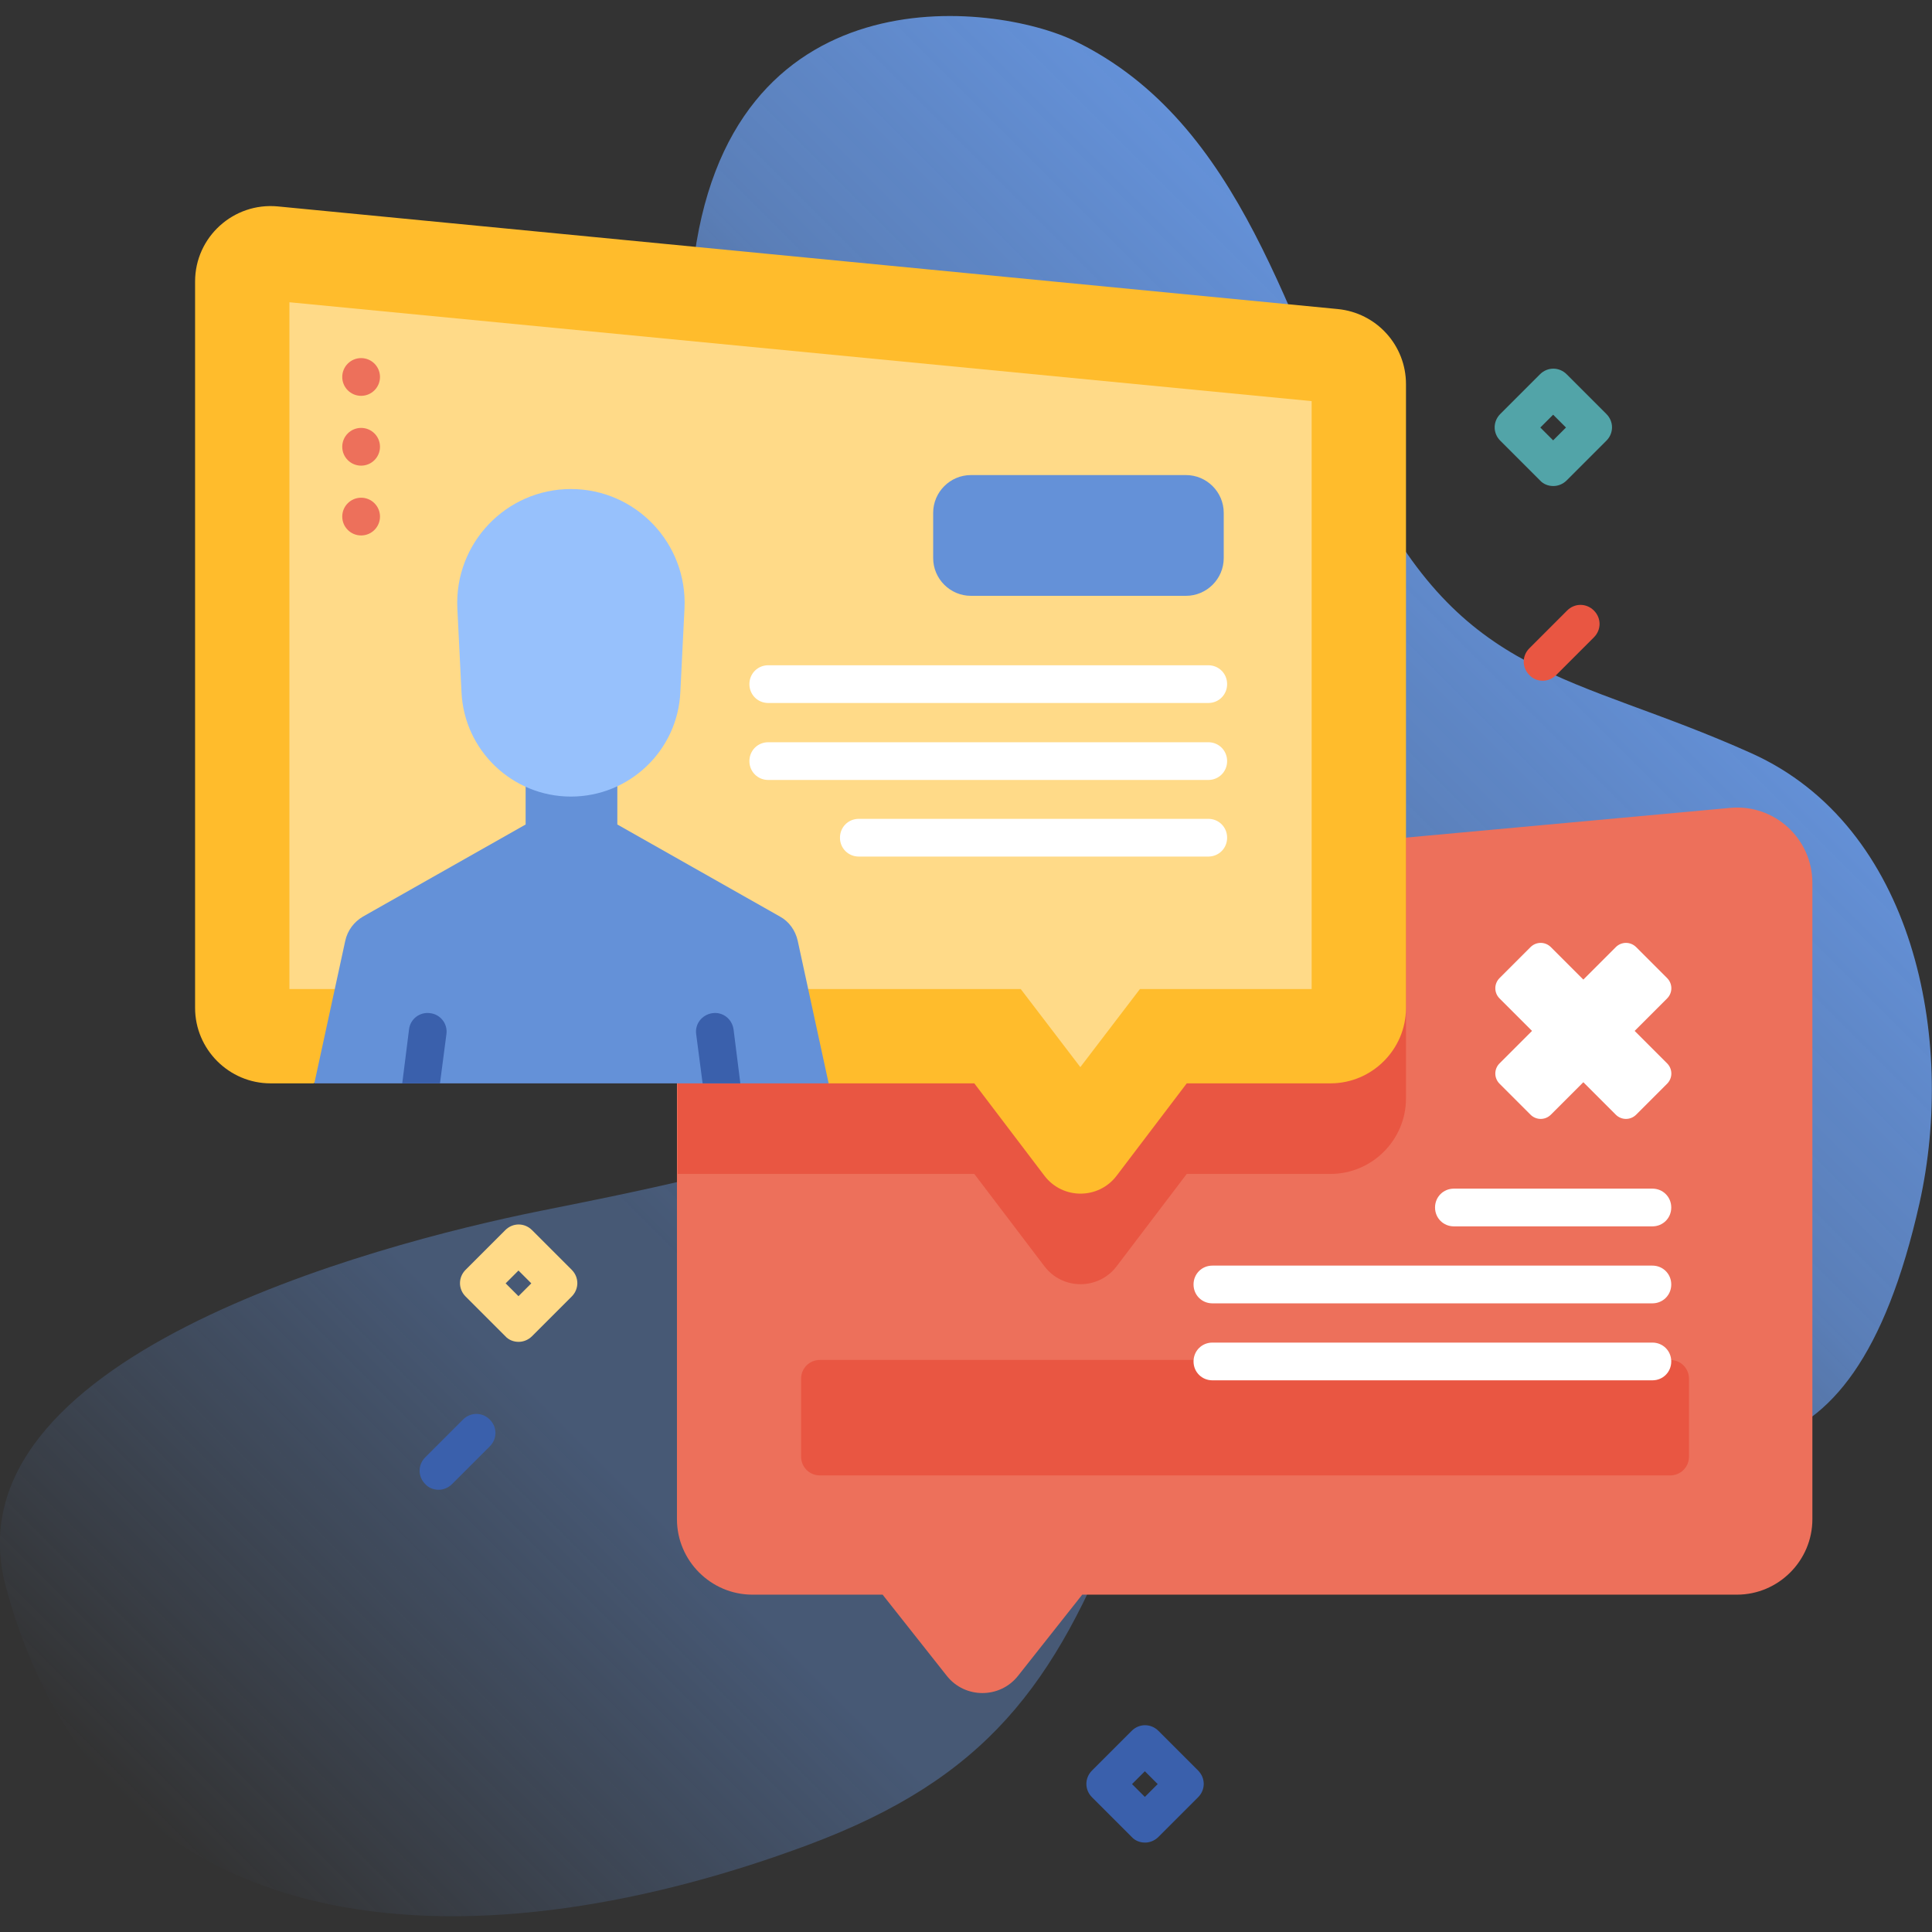
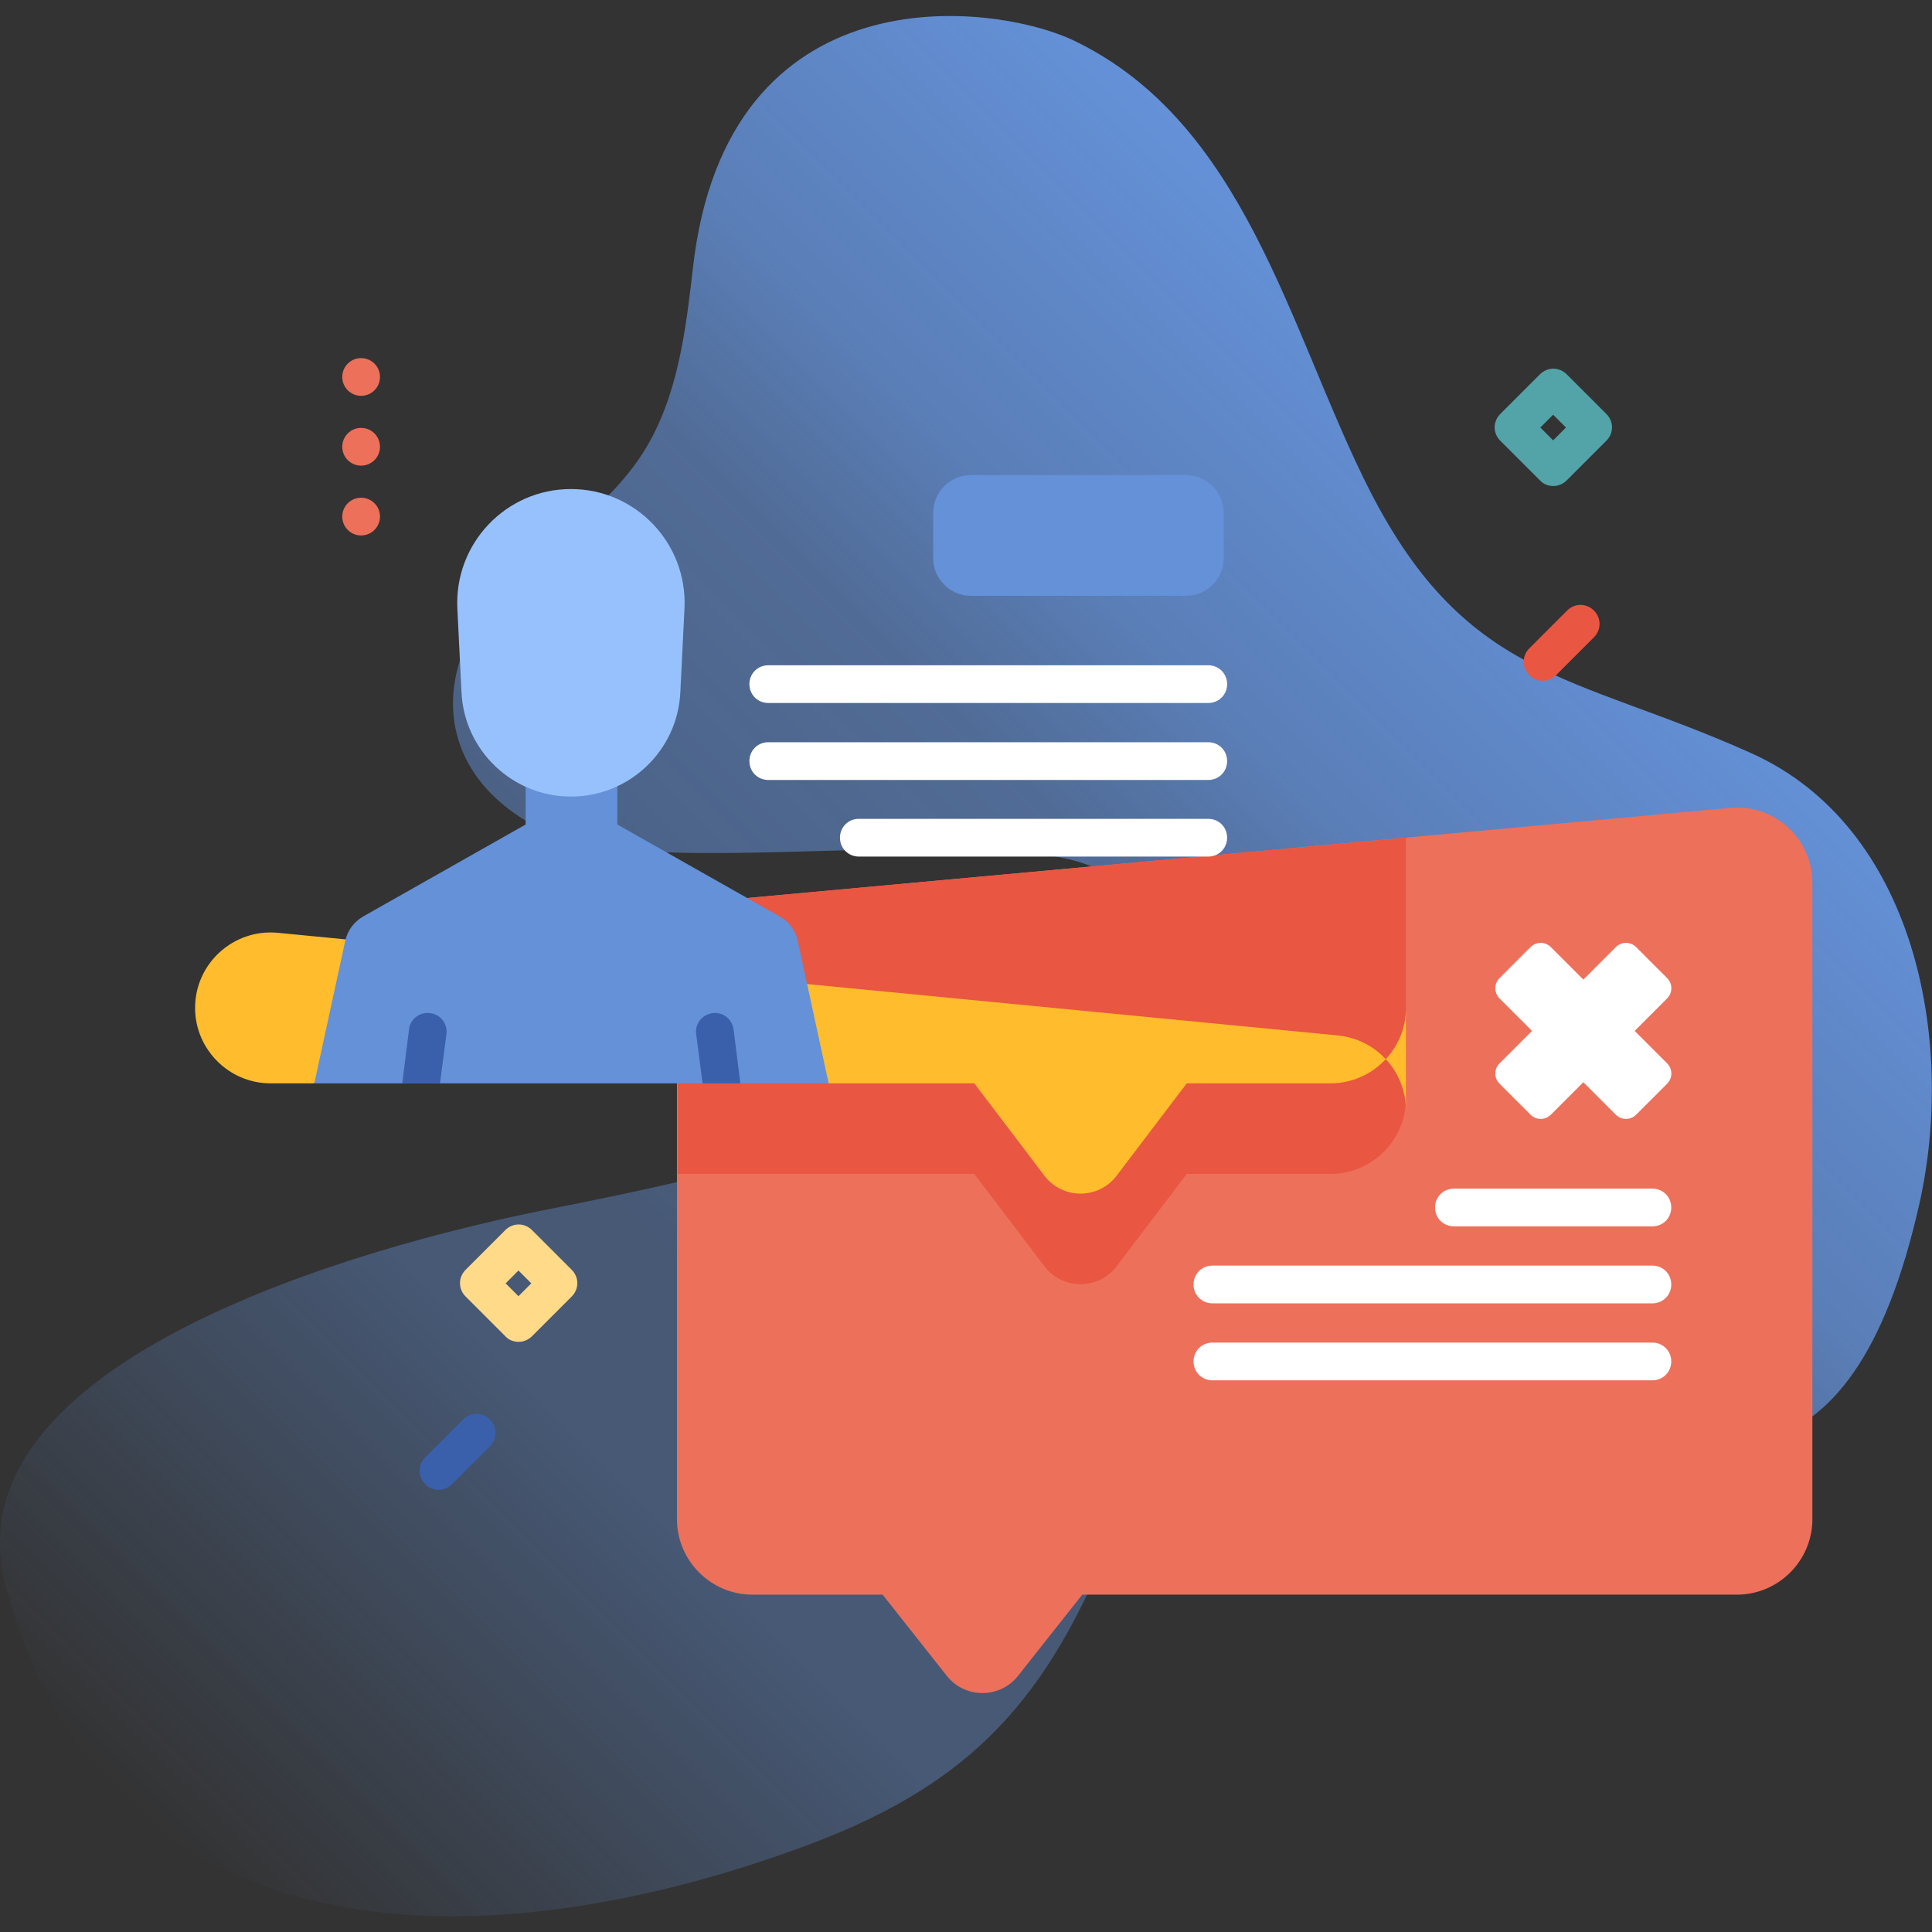
<svg xmlns="http://www.w3.org/2000/svg" id="Capa_1" version="1.1" viewBox="0 0 512 512">
  <rect x="0" y="0" width="512" height="512" fill="#333333" stroke="none" />
  <defs>
    <style>
      .st0 {
        fill: #3a60ac;
      }

      .st1 {
        fill: #fff;
      }

      .st2 {
        fill: #e95642;
      }

      .st3 {
        fill: #6491d8;
      }

      .st4 {
        fill: #ed705b;
      }

      .st5 {
        fill: #ffda88;
      }

      .st6 {
        fill: #ffbc2c;
      }

      .st7 {
        fill: #97c1fc;
      }

      .st8 {
        fill: url(#linear-gradient);
      }

      .st9 {
        fill: #52a4a8;
      }
    </style>
    <linearGradient id="linear-gradient" x1="48.7" y1="19.4" x2="411" y2="381.7" gradientTransform="translate(0 512) scale(1 -1)" gradientUnits="userSpaceOnUse">
      <stop offset="0" stop-color="#6491d8" stop-opacity="0" />
      <stop offset=".3" stop-color="#6491d8" stop-opacity=".4" />
      <stop offset=".4" stop-color="#6491d8" stop-opacity=".4" />
      <stop offset=".5" stop-color="#6491d8" stop-opacity=".5" />
      <stop offset=".7" stop-color="#6491d8" stop-opacity=".6" />
      <stop offset=".8" stop-color="#6491d8" stop-opacity=".8" />
      <stop offset="1" stop-color="#6491d8" />
    </linearGradient>
  </defs>
  <path class="st8" d="M284.9,10.9c44.7,21.7,56.5,75.3,76.8,116.5,26.1,53.1,54.8,50.8,102.4,72.2,43.2,19.4,54.3,75.7,44.6,119.2-36.6,163.1-159.5-50.8-211.6,82.8-17.5,45-35.8,69.7-82.9,87.3-83,31-184.9,33.7-212.6-68.2-16.5-60.5,96.9-90.8,141.6-99.8,38.8-7.8,174.1-33.2,154-84.5-9.1-23.2-120-1.6-150.9-15.3-33.8-14.9-33.6-48-7.2-70.5,11.4-9.7,24-18.7,31.8-31.4,8.7-14.2,10.8-31.4,12.7-47.9C192.4-8.3,263.5.5,284.9,10.9h0Z" />
  <path class="st4" d="M197.8,238l260.7-23.9c11.7-1.1,21.8,8.1,21.8,19.9v168.6c0,11-9,20-20,20h-173.5l-17,21.5c-4.8,6.1-14.1,6.1-18.9,0l-17-21.5h-34.5c-11,0-20-9-20-20v-144.7c0-10.3,7.9-19,18.2-19.9h0Z" />
  <path class="st2" d="M372.6,222v69.1c0,11-9,20-20,20h-38.1l-18.6,24.5c-4.8,6.3-14.3,6.3-19.1,0l-18.6-24.5h-78.6v-53.2c0-10.3,7.9-19,18.2-19.9l174.8-16Z" />
-   <path class="st6" d="M372.6,101.7v165.4c0,11-9,20-20,20h-38.1l-18.6,24.5c-4.8,6.3-14.3,6.3-19.1,0l-18.6-24.5h-38.6l-21.7-11.7h-93.1l-21.7,11.7h-11.4c-11,0-20-9-20-20V74.6c0-11.8,10.2-21,21.9-19.9l280.9,27.2c10.3,1,18.1,9.6,18.1,19.9h0Z" />
-   <path class="st5" d="M270.5,262.1H76.7V80.1l270.9,26.2v155.8h-45.5l-15.8,20.7-15.8-20.7Z" />
+   <path class="st6" d="M372.6,101.7v165.4c0,11-9,20-20,20h-38.1l-18.6,24.5c-4.8,6.3-14.3,6.3-19.1,0l-18.6-24.5h-38.6l-21.7-11.7h-93.1l-21.7,11.7h-11.4c-11,0-20-9-20-20c0-11.8,10.2-21,21.9-19.9l280.9,27.2c10.3,1,18.1,9.6,18.1,19.9h0Z" />
  <path class="st3" d="M219.6,287.1l-8.2-37.8c-.6-2.7-2.3-5.1-4.7-6.4l-43.1-24.4v-14.7h-24.3v14.7l-43.1,24.4c-2.4,1.4-4.1,3.7-4.7,6.4l-8.2,37.8h136.4Z" />
  <path class="st7" d="M181.4,161.2l-1.1,22.2c-.7,15.5-13.5,27.7-29,27.7s-28.3-12.2-29-27.7l-1.1-22.2c-.8-17.2,12.9-31.6,30.1-31.6s30.9,14.4,30.1,31.6h0Z" />
  <path class="st0" d="M116.6,287.1l1.7-13c.4-2.8-1.6-5.3-4.3-5.6-2.8-.4-5.3,1.6-5.6,4.3l-1.8,14.3h10.1Z" />
  <path class="st0" d="M186.1,287.1h10.1l-1.8-14.3c-.4-2.8-2.9-4.7-5.6-4.3-2.8.4-4.7,2.9-4.3,5.6l1.7,13Z" />
  <path class="st1" d="M320.2,206.7h-116.6c-2.8,0-5-2.2-5-5s2.2-5,5-5h116.6c2.8,0,5,2.2,5,5s-2.2,5-5,5Z" />
  <path class="st1" d="M320.2,227h-92.6c-2.8,0-5-2.2-5-5s2.2-5,5-5h92.6c2.8,0,5,2.2,5,5s-2.2,5-5,5Z" />
  <path class="st1" d="M320.2,186.3h-116.6c-2.8,0-5-2.2-5-5s2.2-5,5-5h116.6c2.8,0,5,2.2,5,5s-2.2,5-5,5Z" />
  <path class="st3" d="M257.3,157.9h57c5.5,0,10-4.5,10-10v-12c0-5.5-4.5-10-10-10h-57c-5.5,0-10,4.5-10,10v12c0,5.5,4.5,10,10,10Z" />
  <circle class="st4" cx="95.7" cy="136.9" r="5" />
  <circle class="st4" cx="95.7" cy="118.4" r="5" />
  <circle class="st4" cx="95.7" cy="99.9" r="5" />
-   <path class="st2" d="M442.6,391h-225.3c-2.8,0-5-2.2-5-5v-20.6c0-2.8,2.2-5,5-5h225.3c2.8,0,5,2.2,5,5v20.6c0,2.8-2.2,5-5,5Z" />
  <path class="st1" d="M437.9,335.4h-116.6c-2.8,0-5,2.2-5,5s2.2,5,5,5h116.6c2.8,0,5-2.2,5-5s-2.2-5-5-5Z" />
  <path class="st1" d="M437.9,315h-52.6c-2.8,0-5,2.2-5,5s2.2,5,5,5h52.6c2.8,0,5-2.2,5-5s-2.2-5-5-5Z" />
  <path class="st1" d="M437.9,355.8h-116.6c-2.8,0-5,2.2-5,5s2.2,5,5,5h116.6c2.8,0,5-2.2,5-5s-2.2-5-5-5Z" />
  <path class="st1" d="M441.8,259.2l-8.2-8.2c-1.5-1.5-3.9-1.5-5.4,0l-8.6,8.6-8.6-8.6c-1.5-1.5-3.9-1.5-5.4,0l-8.2,8.2c-1.5,1.5-1.5,3.9,0,5.4l8.6,8.6-8.6,8.6c-1.5,1.5-1.5,3.9,0,5.4l8.2,8.2c1.5,1.5,3.9,1.5,5.4,0l8.6-8.6,8.6,8.6c1.5,1.5,3.9,1.5,5.4,0l8.2-8.2c1.5-1.5,1.5-3.9,0-5.4l-8.6-8.6,8.6-8.6c1.5-1.5,1.5-3.9,0-5.4Z" />
-   <path class="st0" d="M303.4,488.3c-1.3,0-2.6-.5-3.5-1.5l-10.5-10.5c-2-2-2-5.1,0-7.1l10.5-10.5c2-2,5.1-2,7.1,0l10.5,10.5c2,2,2,5.1,0,7.1l-10.5,10.5c-1,1-2.3,1.5-3.5,1.5ZM300,472.8l3.4,3.4,3.4-3.4-3.4-3.4-3.4,3.4Z" />
  <path class="st9" d="M411.6,128.8c-1.3,0-2.6-.5-3.5-1.5l-10.5-10.5c-2-2-2-5.1,0-7.1l10.5-10.5c2-2,5.1-2,7.1,0l10.5,10.5c2,2,2,5.1,0,7.1l-10.5,10.5c-1,1-2.3,1.5-3.5,1.5ZM408.2,113.3l3.4,3.4,3.4-3.4-3.4-3.4-3.4,3.4Z" />
  <path class="st5" d="M137.4,355.6c-1.3,0-2.6-.5-3.5-1.5l-10.5-10.5c-2-2-2-5.1,0-7.1l10.5-10.5c2-2,5.1-2,7.1,0l10.5,10.5c2,2,2,5.1,0,7.1l-10.5,10.5c-1,1-2.3,1.5-3.5,1.5ZM134,340.1l3.4,3.4,3.4-3.4-3.4-3.4-3.4,3.4Z" />
  <path class="st2" d="M408.8,180.4c-1.3,0-2.6-.5-3.5-1.5-2-2-2-5.1,0-7.1l10-10c2-2,5.1-2,7.1,0,2,2,2,5.1,0,7.1l-10,10c-1,1-2.3,1.5-3.5,1.5Z" />
  <path class="st0" d="M116.2,394.8c-1.3,0-2.6-.5-3.5-1.5-2-2-2-5.1,0-7.1l10-10c2-2,5.1-2,7.1,0,2,2,2,5.1,0,7.1l-10,10c-1,1-2.3,1.5-3.5,1.5Z" />
</svg>